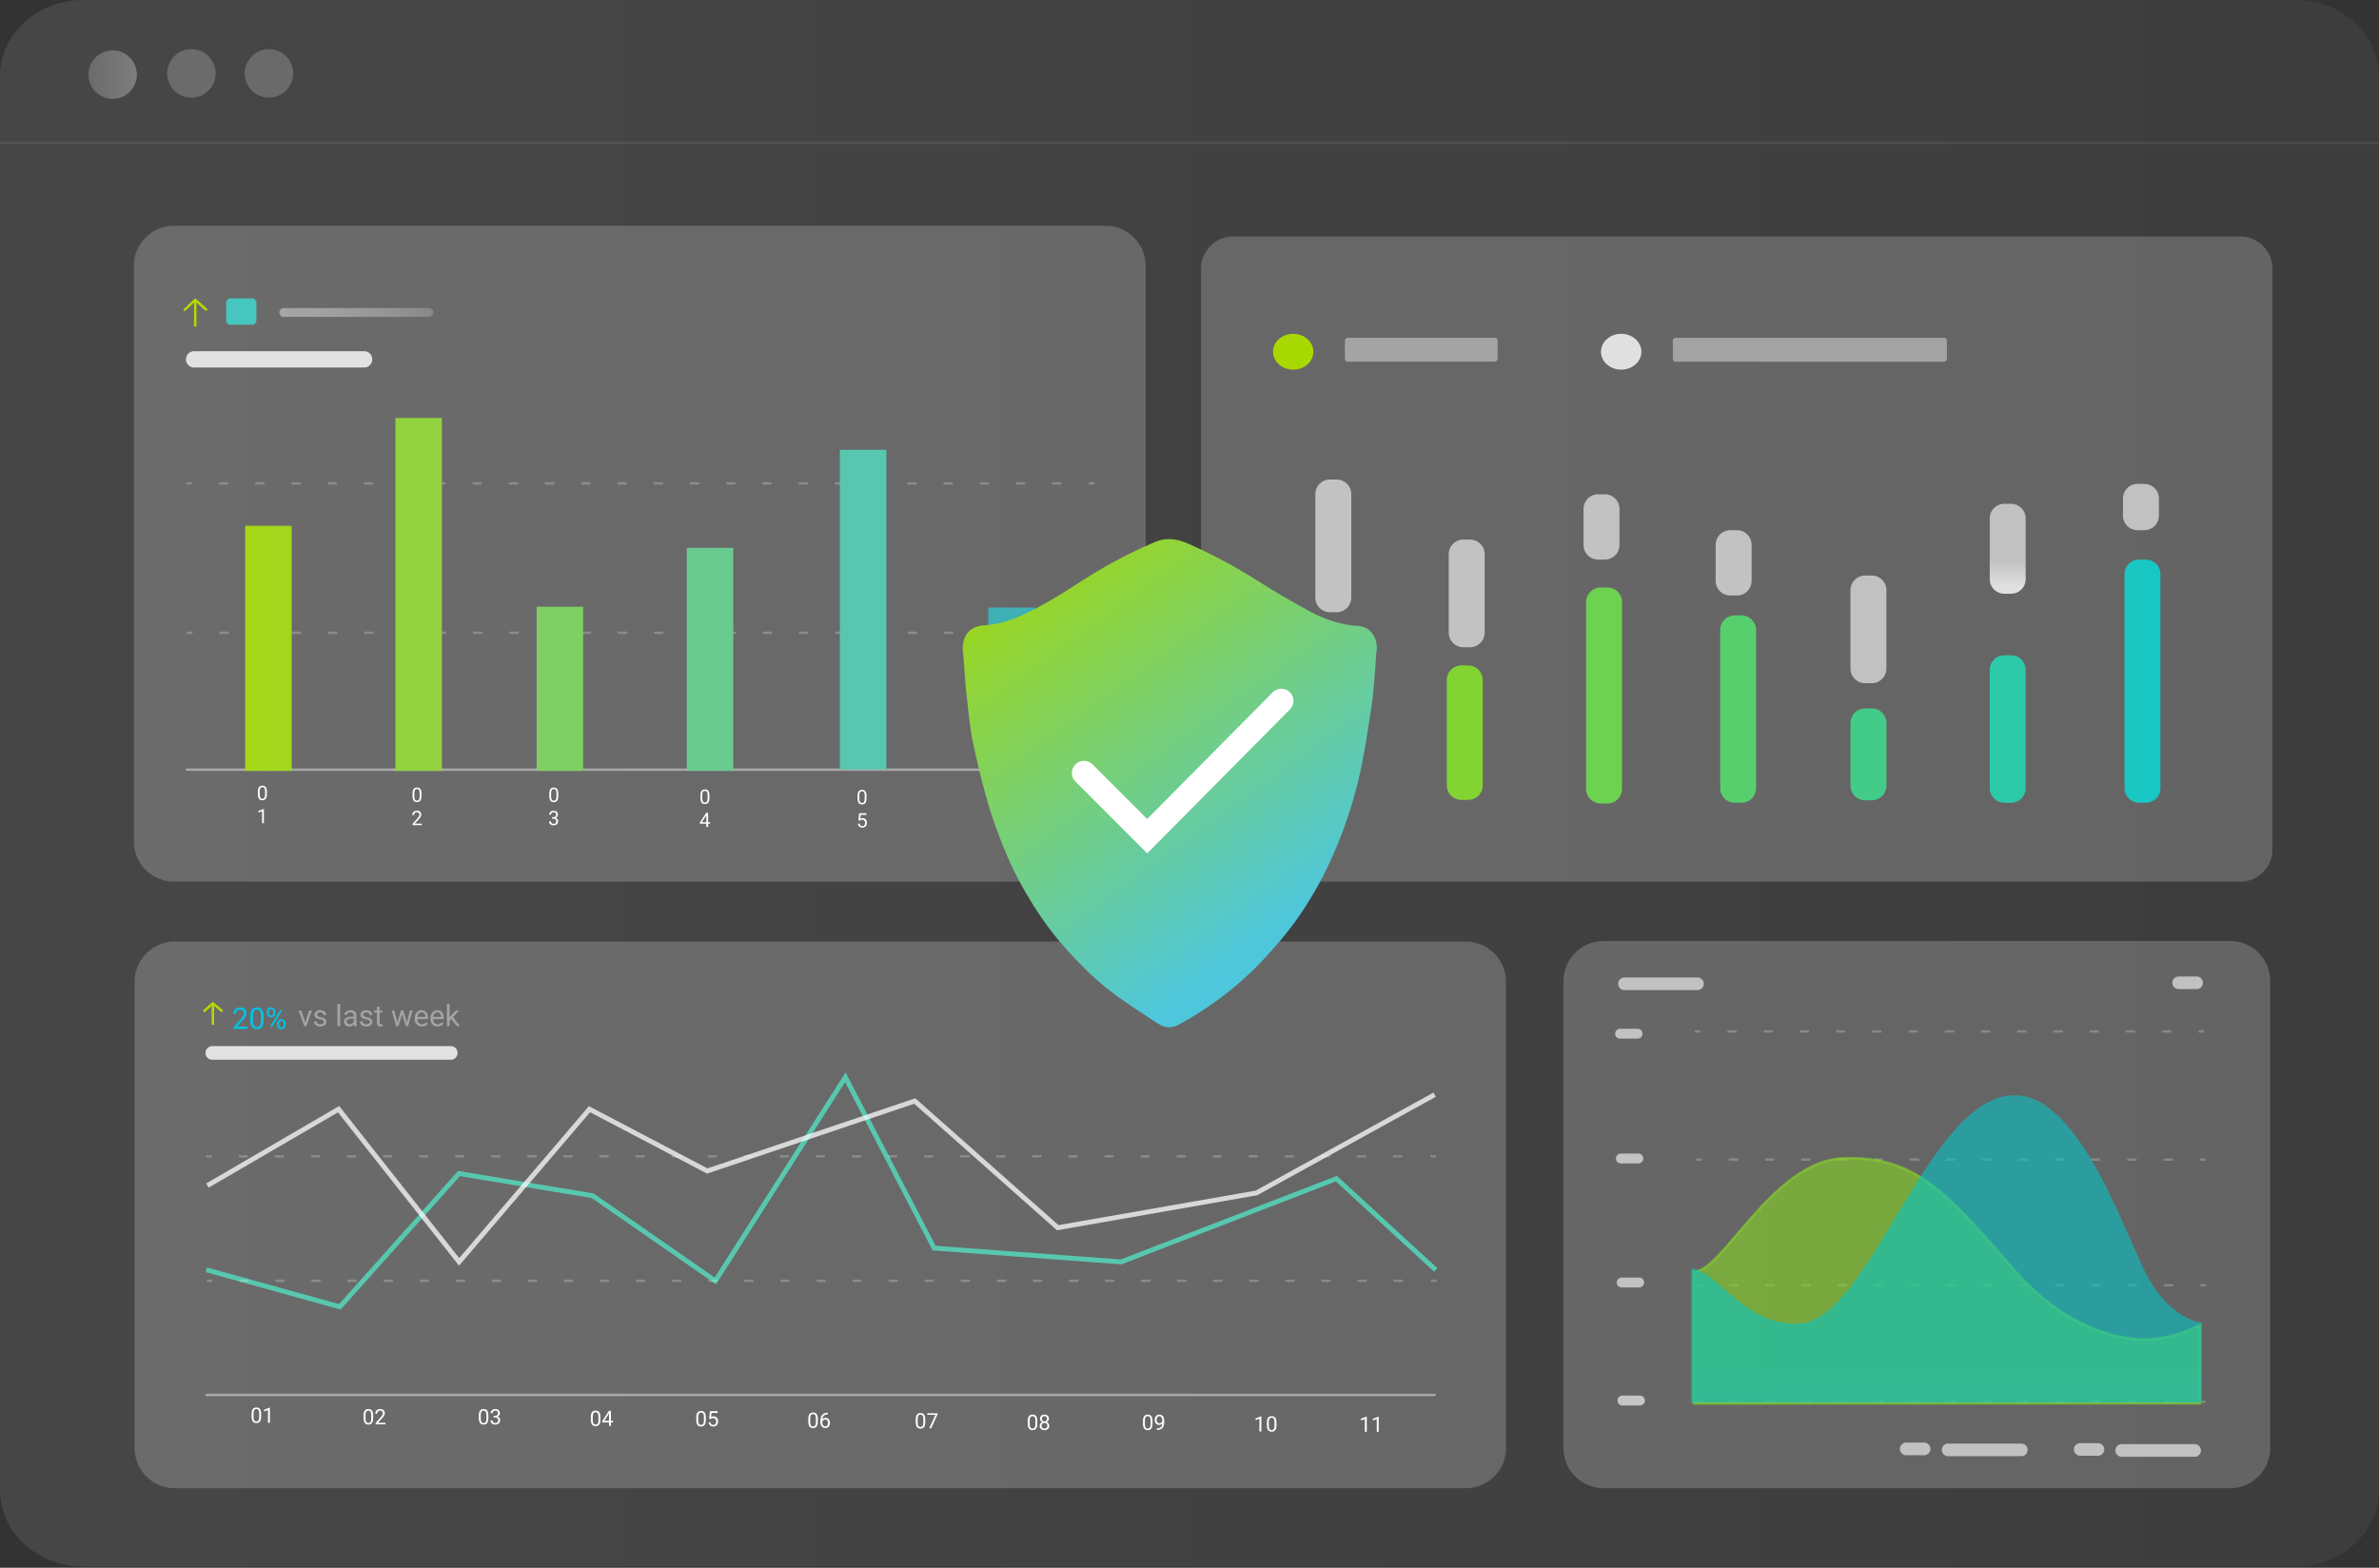
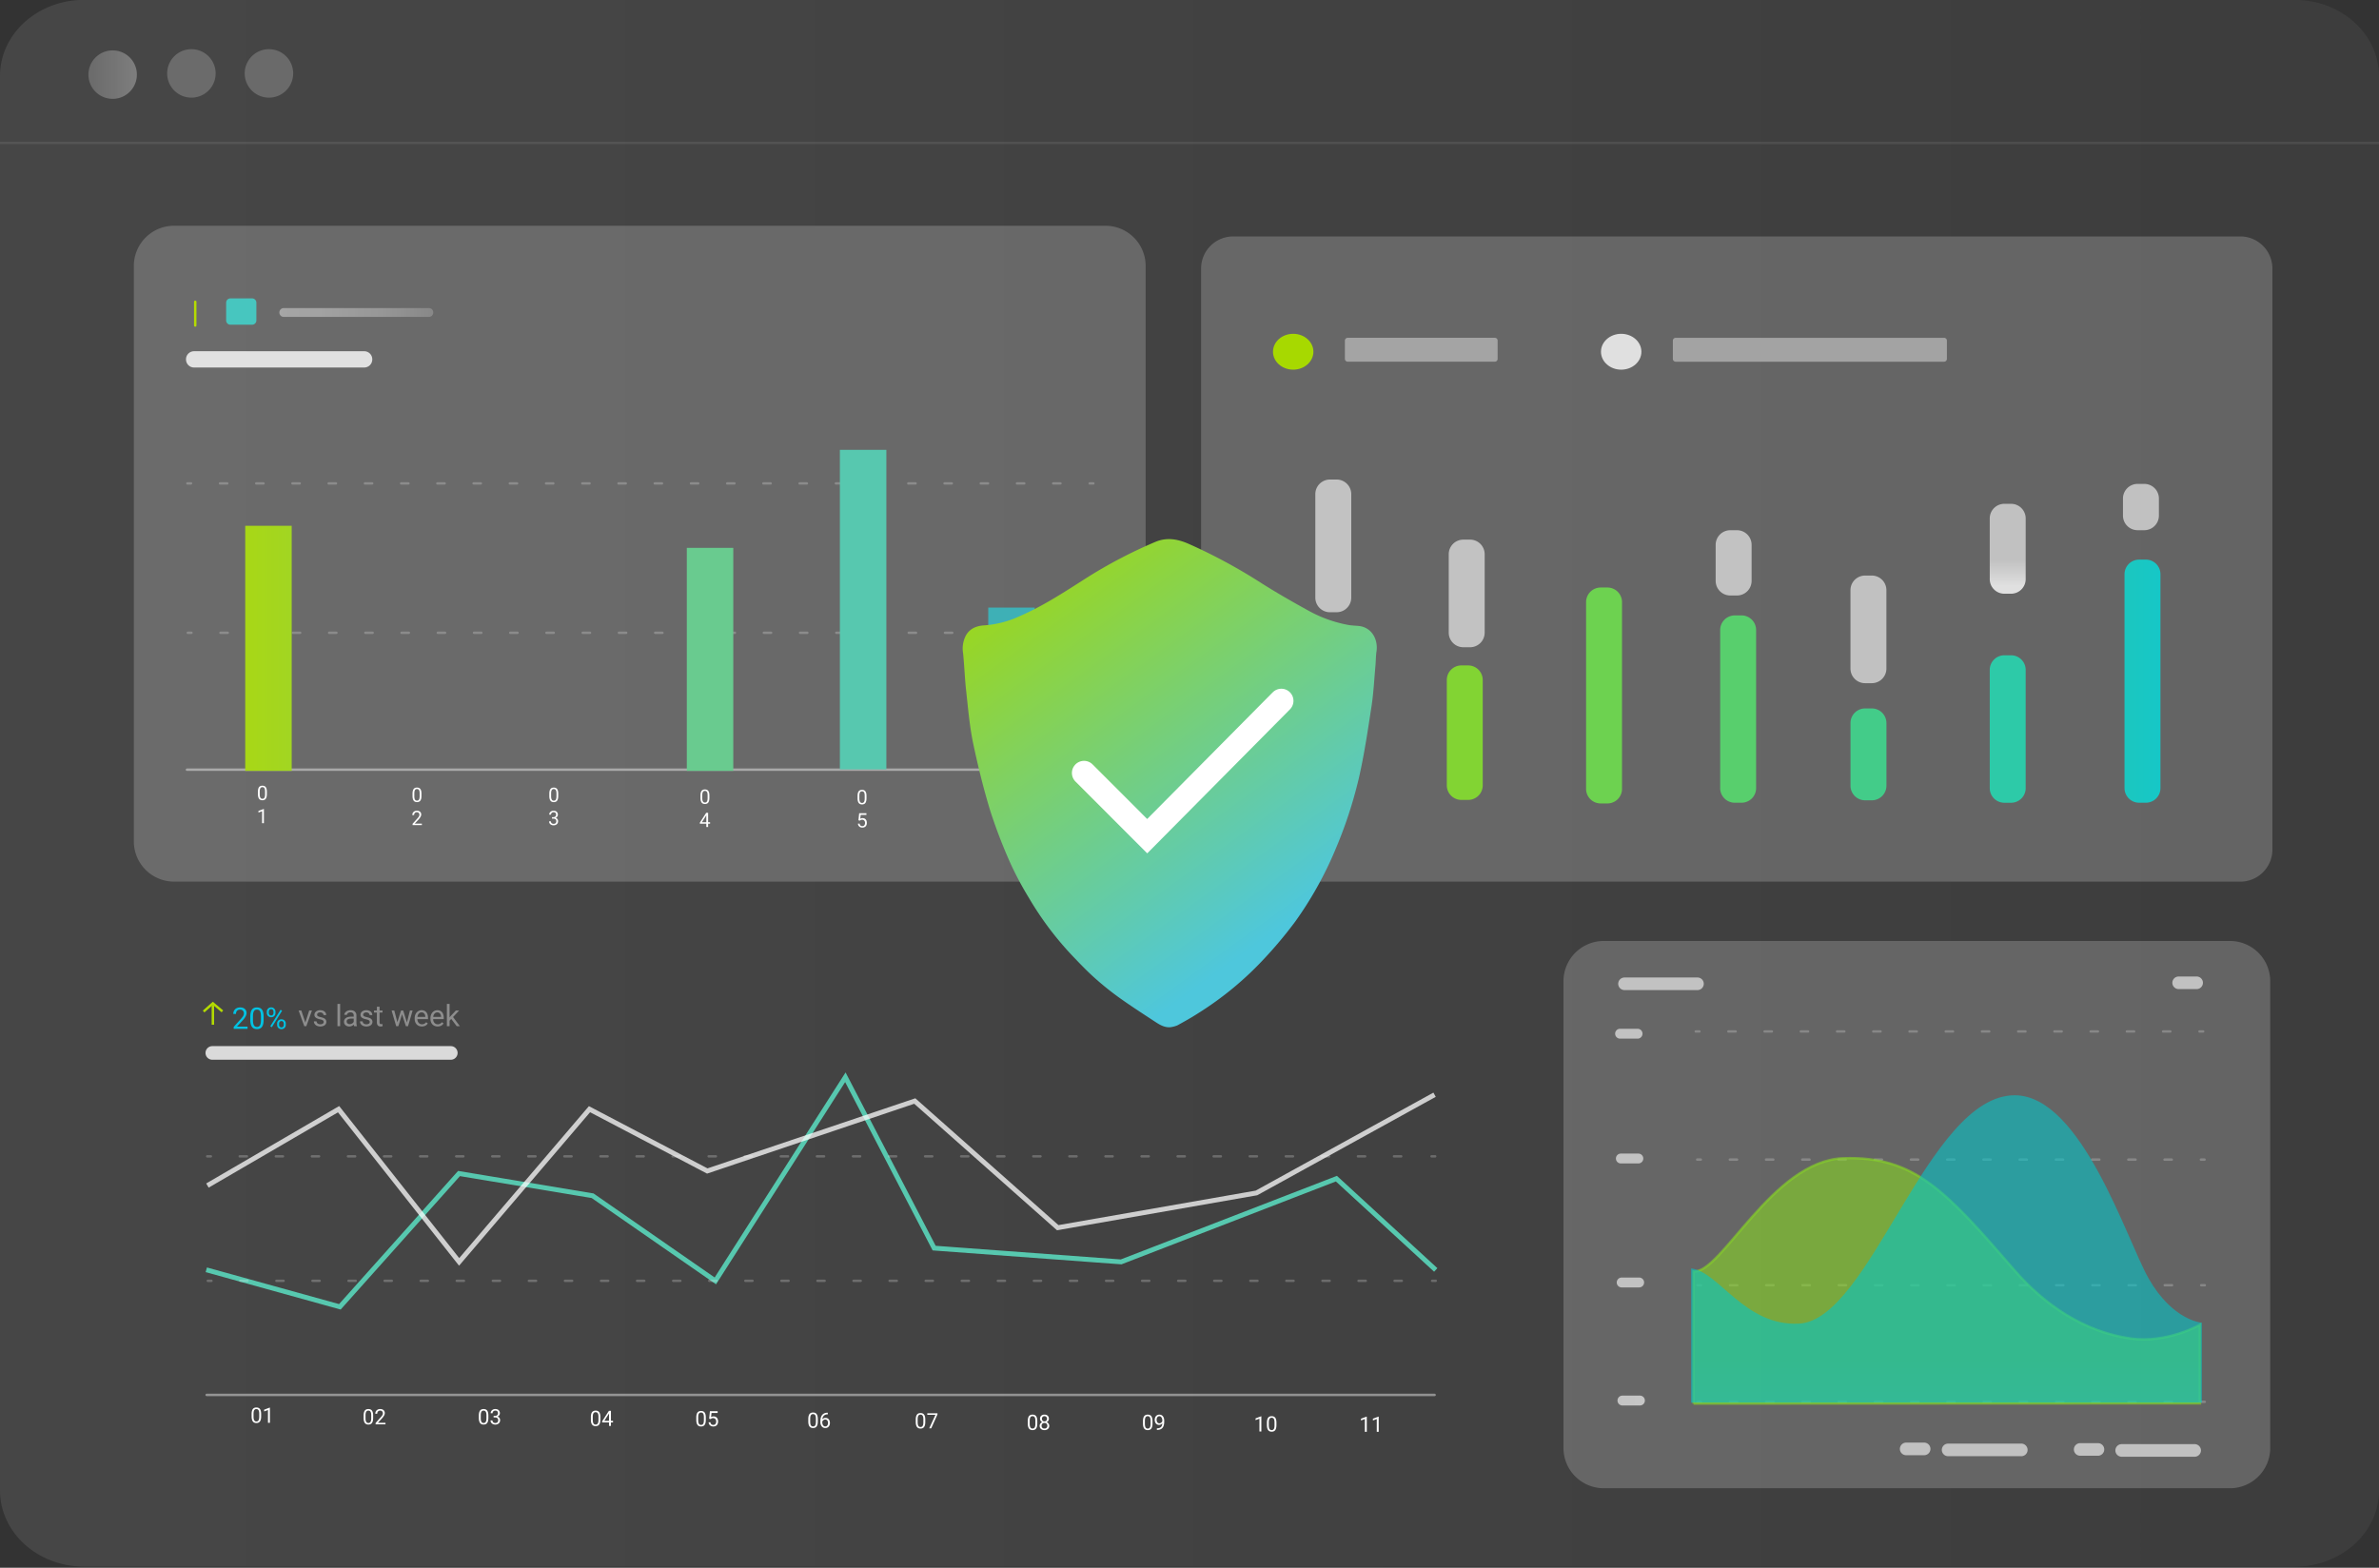
<svg xmlns="http://www.w3.org/2000/svg" width="308" height="203" fill="none">
  <rect width="100%" height="100%" fill="#333333" stroke="none" />
-   <path opacity=".48" d="M297.139 0H10.299C4.561.264 0 4.57 0 9.844V192.99c0 5.446 4.863 9.86 10.864 9.86h286.275c5.998 0 10.861-4.414 10.861-9.86V9.857C307.991 4.414 303.137 0 297.139 0z" fill="url(#paint0_linear)" />
+   <path opacity=".48" d="M297.139 0H10.299C4.561.264 0 4.57 0 9.844V192.99c0 5.446 4.863 9.86 10.864 9.86h286.275c5.998 0 10.861-4.414 10.861-9.86V9.857C307.991 4.414 303.137 0 297.139 0" fill="url(#paint0_linear)" />
  <path d="M0 18.506h308" stroke="url(#paint1_linear)" stroke-opacity=".4" stroke-width=".314" />
  <path d="M14.584 12.8a3.137 3.137 0 100-6.275 3.137 3.137 0 000 6.274z" fill="url(#paint2_linear)" />
  <path d="M24.78 12.643a3.137 3.137 0 100-6.275 3.137 3.137 0 000 6.275z" fill="url(#paint3_linear)" />
  <path d="M34.819 12.643a3.137 3.137 0 100-6.275 3.137 3.137 0 000 6.275z" fill="url(#paint4_linear)" />
  <path d="M143.11 29.229H22.54a5.214 5.214 0 00-5.213 5.213v74.501a5.214 5.214 0 005.214 5.214H143.11a5.215 5.215 0 005.214-5.214v-74.5a5.214 5.214 0 00-5.214-5.214z" fill="url(#paint5_linear)" />
  <path opacity=".53" d="M24.206 99.663H141.5" stroke="url(#paint6_linear)" stroke-width=".314" stroke-miterlimit="10" stroke-linecap="round" />
  <path d="M34.55 102.813c0 .273-.046.476-.14.609-.092.133-.238.199-.436.199-.196 0-.341-.065-.435-.194-.094-.13-.143-.324-.147-.582v-.312c0-.269.047-.47.14-.601.094-.131.24-.196.439-.196.198 0 .343.063.436.19.093.126.141.321.144.585v.302zm-.232-.319c0-.197-.028-.341-.084-.431-.055-.09-.143-.136-.263-.136-.12 0-.206.045-.26.135-.055.09-.084.228-.085.415v.373c0 .198.028.345.085.44a.287.287 0 00.263.141.28.28 0 00.255-.134c.057-.089.086-.229.089-.421v-.382zm-.152 4.102h-.234v-1.554l-.47.173v-.212l.668-.251h.036v1.844zM54.565 103.055c0 .273-.046.476-.14.608-.093.133-.238.2-.437.2-.196 0-.34-.065-.435-.194-.094-.131-.142-.325-.146-.583v-.311c0-.27.047-.47.14-.601.093-.131.24-.197.439-.197.197 0 .343.064.436.19.093.126.14.321.143.585v.303zm-.233-.319c0-.198-.028-.341-.083-.431-.055-.091-.143-.136-.263-.136-.12 0-.207.045-.261.135-.055.089-.083.228-.085.414v.373c0 .199.029.345.086.44a.288.288 0 00.262.141c.115 0 .2-.044.256-.133.056-.089.086-.23.088-.421v-.382zm.285 4.101h-1.202v-.167l.635-.706c.094-.107.159-.193.194-.26a.432.432 0 00.054-.208.328.328 0 00-.087-.235.301.301 0 00-.232-.092.362.362 0 00-.27.099.378.378 0 00-.096.275h-.234c0-.169.055-.305.163-.41a.608.608 0 01.437-.156.58.58 0 01.405.135c.1.089.149.208.149.357 0 .18-.116.395-.346.645l-.491.533h.921v.19zM72.274 103.058c0 .273-.046.476-.14.609-.093.132-.239.199-.437.199-.196 0-.34-.065-.435-.194-.094-.131-.142-.325-.146-.583v-.311c0-.27.047-.47.14-.601.093-.131.24-.197.439-.197.197 0 .342.064.436.191.093.126.14.321.143.584v.303zm-.233-.319c0-.197-.028-.341-.083-.431-.055-.091-.143-.136-.263-.136-.12 0-.207.045-.261.135-.055.09-.083.228-.085.414v.373c0 .199.029.345.086.44a.288.288 0 00.262.141c.115 0 .2-.044.256-.133.056-.089.086-.23.088-.421v-.382zm-.578 3.071h.175a.388.388 0 00.26-.087.292.292 0 00.094-.228c0-.216-.107-.323-.321-.323-.101 0-.182.029-.242.087a.3.3 0 00-.09.228h-.233c0-.145.053-.266.159-.362a.584.584 0 01.406-.145c.173 0 .308.046.407.138a.496.496 0 01.147.382.398.398 0 01-.078.231.464.464 0 01-.21.168c.1.032.178.085.233.159a.439.439 0 01.083.271.5.5 0 01-.161.392.607.607 0 01-.42.145.624.624 0 01-.421-.14.464.464 0 01-.161-.369h.234c0 .096.032.174.095.232a.364.364 0 00.253.086c.112 0 .199-.029.258-.088.06-.059.09-.143.09-.253 0-.107-.033-.189-.099-.246a.43.43 0 00-.283-.088h-.175v-.19zM91.844 103.299c0 .273-.047.476-.14.609-.093.133-.24.199-.438.199-.195 0-.34-.064-.434-.194-.094-.13-.143-.324-.146-.582v-.311c0-.27.046-.471.14-.602.093-.131.239-.196.438-.196.197 0 .343.063.436.19.093.126.141.321.144.585v.302zm-.233-.319c0-.197-.028-.341-.084-.431-.055-.09-.143-.136-.263-.136-.12 0-.206.045-.26.135-.056.09-.084.228-.085.415v.373c0 .198.028.345.085.44a.288.288 0 00.262.141.28.28 0 00.256-.134c.057-.089.086-.229.089-.421v-.382zm.066 3.486h.255v.19h-.255v.426h-.234v-.426h-.836v-.137l.822-1.272h.248v1.219zm-.805 0h.57v-.9l-.027.05-.543.85zM112.182 103.353c0 .273-.047.476-.14.609-.093.132-.239.199-.437.199-.196 0-.341-.065-.435-.194-.094-.131-.143-.325-.146-.583v-.311c0-.27.046-.47.14-.601.093-.131.239-.197.438-.197.198 0 .343.064.436.191.094.126.142.321.144.584v.303zm-.233-.319c0-.197-.028-.341-.083-.431-.056-.091-.144-.136-.264-.136-.119 0-.206.045-.261.135-.054.09-.082.228-.084.414v.373c0 .199.029.345.086.44a.287.287 0 00.262.141c.115 0 .2-.044.256-.133.056-.089.085-.23.088-.421v-.382zm-.81 3.181l.093-.915h.94v.216h-.742l-.056.5a.591.591 0 01.306-.079c.168 0 .3.055.399.166.098.11.147.259.147.448s-.051.338-.154.447c-.101.109-.244.163-.427.163a.58.58 0 01-.397-.135.539.539 0 01-.175-.373h.221a.37.37 0 00.112.238c.06.053.14.079.239.079a.314.314 0 00.255-.111.46.46 0 00.093-.306.424.424 0 00-.101-.295.34.34 0 00-.266-.112.381.381 0 00-.239.067l-.062.05-.186-.048zM130.688 103.594c0 .273-.047.476-.14.609-.093.133-.239.199-.437.199-.196 0-.341-.065-.435-.194-.094-.13-.143-.324-.146-.582v-.312c0-.269.046-.47.14-.601.093-.131.239-.196.438-.196.198 0 .343.063.436.19.094.126.141.321.144.585v.302zm-.233-.319c0-.197-.028-.341-.083-.431-.056-.09-.144-.136-.264-.136-.119 0-.206.045-.261.135-.054.09-.082.228-.084.415v.373c0 .198.028.345.086.44a.287.287 0 00.262.141c.115 0 .2-.045.256-.134.056-.089.085-.229.088-.421v-.382zm-.003 2.266v.198h-.043a.611.611 0 00-.433.161c-.108.104-.17.251-.187.44a.5.5 0 01.396-.167c.16 0 .287.057.382.169a.65.65 0 01.144.436.65.65 0 01-.155.454.533.533 0 01-.414.17.525.525 0 01-.427-.201.809.809 0 01-.164-.522v-.09c0-.338.072-.595.216-.774.144-.179.359-.27.644-.274h.041zm-.306.826a.374.374 0 00-.221.072.375.375 0 00-.139.18v.086c0 .151.034.273.102.366a.306.306 0 00.254.138.292.292 0 00.247-.116.473.473 0 00.091-.303.478.478 0 00-.092-.305.288.288 0 00-.242-.118z" fill="#fff" />
  <g opacity=".53" stroke-width=".314" stroke-miterlimit="10" stroke-linecap="round">
    <path opacity=".53" d="M24.316 81.935h.47" stroke="url(#paint7_linear)" />
    <path opacity=".53" d="M28.542 81.935h110.722" stroke="url(#paint8_linear)" stroke-dasharray="0.94 3.75" />
    <path opacity=".53" d="M141.139 81.935h.471" stroke="url(#paint9_linear)" />
  </g>
  <g opacity=".53" stroke-width=".314" stroke-miterlimit="10" stroke-linecap="round">
    <path opacity=".53" d="M24.26 62.595h.47" stroke="url(#paint10_linear)" />
    <path opacity=".53" d="M28.485 62.595h110.722" stroke="url(#paint11_linear)" stroke-dasharray="0.94 3.75" />
    <path opacity=".53" d="M141.083 62.595h.47" stroke="url(#paint12_linear)" />
  </g>
  <path d="M47.154 45.476H25.122c-.577 0-1.044.467-1.044 1.044v.025c0 .577.467 1.045 1.044 1.045h22.032c.577 0 1.045-.468 1.045-1.045v-.025c0-.577-.468-1.044-1.045-1.044z" fill="url(#paint13_linear)" />
  <path d="M25.276 39.076v3.075" stroke="url(#paint14_linear)" stroke-width=".314" stroke-linecap="round" stroke-linejoin="round" />
-   <path d="M23.918 40.102l1.358-1.277 1.402 1.252" stroke="url(#paint15_linear)" stroke-width=".314" stroke-linecap="round" stroke-linejoin="round" />
  <path d="M37.765 68.082h-6.017v31.735h6.017V68.082z" fill="url(#paint16_linear)" />
-   <path d="M57.209 54.122h-6.017V99.82h6.017V54.122z" fill="#93D33F" />
-   <path d="M75.495 78.557h-6.017v21.26h6.017v-21.26z" fill="#80CF64" />
  <path d="M94.936 70.94h-6.017v28.877h6.017V70.94z" fill="#69CB8F" />
  <path d="M114.753 58.247h-6.017v41.379h6.017V58.247z" fill="#57C8AF" />
  <path d="M133.961 78.673h-6.017v20.953h6.017V78.673z" fill="#3EB0B6" />
  <path d="M32.636 38.637h-2.802a.555.555 0 00-.555.555v2.3c0 .306.248.555.555.555h2.802a.555.555 0 00.555-.555v-2.3a.555.555 0 00-.556-.555z" fill="#47C6BF" />
  <path d="M55.524 39.892H36.736a.568.568 0 00-.568.567v.01c0 .314.254.568.568.568h18.788a.568.568 0 00.568-.568v-.01a.568.568 0 00-.568-.567z" fill="url(#paint17_linear)" />
  <path d="M290.043 30.615H159.658a4.157 4.157 0 00-4.157 4.157v75.231a4.157 4.157 0 004.157 4.157h130.385a4.157 4.157 0 004.157-4.157V34.772a4.157 4.157 0 00-4.157-4.157z" fill="url(#paint18_linear)" />
  <path d="M277.814 72.461h-.869a1.892 1.892 0 00-1.891 1.892v27.698c0 1.044.847 1.891 1.891 1.891h.869a1.892 1.892 0 001.892-1.891V74.353a1.892 1.892 0 00-1.892-1.892z" fill="url(#paint19_linear)" />
  <path d="M241.468 103.629h.869a1.892 1.892 0 001.892-1.892v-8.113a1.892 1.892 0 00-1.892-1.891h-.869a1.892 1.892 0 00-1.892 1.891v8.113c0 1.045.847 1.892 1.892 1.892z" fill="#43CC89" />
  <path d="M259.497 103.946h.869a1.892 1.892 0 001.891-1.892V86.742a1.892 1.892 0 00-1.891-1.892h-.869a1.892 1.892 0 00-1.892 1.892v15.312c0 1.045.847 1.892 1.892 1.892z" fill="#2DCAA8" />
  <path d="M189.203 103.578h.869a1.891 1.891 0 001.892-1.891V88.053a1.892 1.892 0 00-1.892-1.892h-.869a1.89 1.89 0 00-1.891 1.892v13.634a1.89 1.89 0 001.891 1.891z" fill="#82D433" />
  <path d="M207.236 104.036h.869a1.891 1.891 0 001.892-1.891V77.967a1.892 1.892 0 00-1.892-1.892h-.869a1.892 1.892 0 00-1.892 1.892v24.178c0 1.045.847 1.891 1.892 1.891z" fill="#6DD250" />
  <path d="M224.596 103.943h.869a1.892 1.892 0 001.892-1.892V81.578a1.892 1.892 0 00-1.892-1.892h-.869a1.892 1.892 0 00-1.891 1.892v20.473c0 1.045.847 1.892 1.891 1.892z" fill="#58CF6D" />
  <path d="M260.366 65.237h-.869a1.892 1.892 0 00-1.892 1.891v7.859c0 1.044.847 1.892 1.892 1.892h.869a1.892 1.892 0 001.891-1.892v-7.859a1.892 1.892 0 00-1.891-1.891z" fill="url(#paint20_linear)" />
  <path d="M242.333 74.526h-.869a1.892 1.892 0 00-1.891 1.891V86.57c0 1.045.847 1.892 1.891 1.892h.869a1.892 1.892 0 001.892-1.892V76.417a1.892 1.892 0 00-1.892-1.891z" fill="url(#paint21_linear)" />
  <path d="M224.013 77.108h.869a1.892 1.892 0 001.891-1.892v-4.668a1.892 1.892 0 00-1.891-1.892h-.869a1.892 1.892 0 00-1.892 1.892v4.668c0 1.045.847 1.892 1.892 1.892z" fill="url(#paint22_linear)" />
  <path d="M276.745 68.653h.869a1.892 1.892 0 001.891-1.892V64.55a1.892 1.892 0 00-1.891-1.892h-.869a1.892 1.892 0 00-1.892 1.892v2.211c0 1.045.847 1.892 1.892 1.892z" fill="url(#paint23_linear)" />
  <path d="M189.454 83.808h.869a1.892 1.892 0 001.892-1.891V71.765a1.892 1.892 0 00-1.892-1.892h-.869a1.892 1.892 0 00-1.892 1.892v10.152c0 1.044.847 1.891 1.892 1.891z" fill="url(#paint24_linear)" />
-   <path d="M207.775 64.004h-.869a1.892 1.892 0 00-1.891 1.891v4.668c0 1.045.847 1.892 1.891 1.892h.869a1.892 1.892 0 001.892-1.892v-4.668a1.892 1.892 0 00-1.892-1.891z" fill="url(#paint25_linear)" />
  <path d="M167.425 47.866c1.445 0 2.617-1.039 2.617-2.321 0-1.282-1.172-2.322-2.617-2.322s-2.616 1.04-2.616 2.322 1.171 2.321 2.616 2.321z" fill="url(#paint26_linear)" />
  <path d="M209.89 47.866c1.445 0 2.616-1.039 2.616-2.321 0-1.282-1.171-2.322-2.616-2.322s-2.617 1.04-2.617 2.322 1.172 2.321 2.617 2.321z" fill="url(#paint27_linear)" />
  <path d="M193.894 46.464v-2.356a.37.37 0 00-.371-.37h-19.036a.37.37 0 00-.37.37v2.356c0 .204.166.37.37.37h19.036a.37.37 0 00.371-.37z" fill="url(#paint28_linear)" />
  <path d="M252.059 46.467v-2.356a.37.37 0 00-.371-.37h-34.74a.37.37 0 00-.37.37v2.356c0 .205.165.37.37.37h34.74a.37.37 0 00.371-.37z" fill="url(#paint29_linear)" />
  <path d="M171.927 103.654h.869a1.892 1.892 0 001.892-1.892V84.066a1.892 1.892 0 00-1.892-1.892h-.869a1.892 1.892 0 00-1.891 1.892v17.696c0 1.045.847 1.892 1.891 1.892z" fill="url(#paint30_linear)" />
  <path d="M172.181 79.275h.869a1.892 1.892 0 001.892-1.892V63.986a1.892 1.892 0 00-1.892-1.892h-.869a1.89 1.89 0 00-1.891 1.892v13.398a1.89 1.89 0 001.891 1.892z" fill="url(#paint31_linear)" />
-   <path d="M189.764 121.918H22.64a5.214 5.214 0 00-5.214 5.214v60.358a5.214 5.214 0 005.214 5.214h167.124a5.214 5.214 0 005.214-5.214v-60.358a5.214 5.214 0 00-5.214-5.214z" fill="url(#paint32_linear)" />
  <path opacity=".53" d="M26.753 180.623h158.981" stroke="url(#paint33_linear)" stroke-width=".314" stroke-miterlimit="10" stroke-linecap="round" />
  <path d="M33.81 183.399c0 .291-.05.507-.15.648-.099.142-.254.213-.465.213-.209 0-.363-.069-.463-.207-.1-.139-.152-.345-.156-.62v-.331c0-.288.05-.501.15-.641.098-.139.254-.209.466-.209.21 0 .365.068.464.203.1.134.15.341.153.622v.322zm-.249-.339c0-.21-.03-.363-.089-.459-.059-.097-.152-.145-.28-.145-.127 0-.22.048-.278.144-.058.095-.088.243-.09.441v.397c0 .211.03.368.092.469.061.1.154.15.279.15a.3.3 0 00.272-.142c.06-.095.091-.245.094-.449v-.406zm1.382 1.173h-.25v-1.655l-.5.184v-.225l.711-.267h.04v1.963zM48.31 183.6c0 .291-.05.507-.15.648-.099.142-.254.212-.465.212-.209 0-.363-.069-.463-.206-.1-.139-.152-.346-.156-.62v-.332c0-.287.05-.5.15-.64.098-.139.254-.209.466-.209.21 0 .365.067.464.202.1.135.15.342.153.623v.322zm-.249-.339c0-.211-.03-.364-.089-.459-.059-.097-.152-.145-.28-.145-.127 0-.22.048-.278.143-.058.096-.088.243-.09.442v.397c0 .211.03.367.092.468.061.1.154.151.279.151a.299.299 0 00.272-.143c.06-.094.091-.244.094-.448v-.406zm1.846 1.172h-1.28v-.178l.677-.752c.1-.113.169-.205.206-.276a.462.462 0 00.058-.221.35.35 0 00-.093-.251.321.321 0 00-.247-.098.383.383 0 00-.288.106.4.4 0 00-.102.292h-.248c0-.179.057-.325.173-.436a.646.646 0 01.465-.166.62.62 0 01.431.143.487.487 0 01.159.38c0 .192-.123.421-.368.687l-.524.568h.981v.202zM63.226 183.6c0 .291-.05.507-.149.648-.099.142-.254.212-.465.212-.209 0-.363-.069-.463-.206-.1-.139-.152-.346-.156-.62v-.332c0-.287.05-.5.15-.64.098-.139.254-.209.466-.209.21 0 .365.067.464.202.1.135.15.342.153.623v.322zm-.248-.339c0-.211-.03-.364-.089-.459-.059-.097-.152-.145-.28-.145-.127 0-.22.048-.278.143-.058.096-.088.243-.09.442v.397c0 .211.03.367.092.468.061.1.154.151.279.151a.299.299 0 00.272-.143c.06-.094.091-.244.094-.448v-.406zm.927.075h.187a.41.41 0 00.276-.093.31.31 0 00.1-.243c0-.229-.113-.343-.341-.343a.36.36 0 00-.258.092.321.321 0 00-.095.243h-.248c0-.155.056-.283.169-.385a.618.618 0 01.432-.154c.184 0 .328.049.433.146a.53.53 0 01.157.407.428.428 0 01-.083.247.495.495 0 01-.224.178c.107.034.19.09.248.169.06.079.089.175.089.289a.533.533 0 01-.172.417.642.642 0 01-.447.154.66.66 0 01-.448-.149.494.494 0 01-.172-.393h.25a.32.32 0 00.1.247.382.382 0 00.27.093c.12 0 .212-.032.275-.094.064-.063.095-.153.095-.27 0-.114-.035-.201-.104-.262a.456.456 0 00-.302-.094h-.187v-.202zM77.73 183.804c0 .291-.05.507-.15.648-.099.141-.254.212-.465.212-.208 0-.363-.069-.463-.206-.1-.139-.152-.346-.155-.62v-.332c0-.287.05-.5.148-.64.1-.139.255-.209.468-.209.21 0 .365.067.464.202.099.135.15.342.153.623v.322zm-.249-.339c0-.211-.029-.364-.088-.459-.06-.097-.153-.145-.28-.145-.127 0-.22.048-.278.143-.058.096-.088.243-.09.442v.397c0 .211.03.367.091.468.062.1.155.151.28.151a.299.299 0 00.272-.143c.06-.095.09-.244.093-.448v-.406zm1.615.516h.27v.203h-.27v.453h-.25v-.453h-.89v-.146l.875-1.354h.265v1.297zm-.858 0h.608v-.958l-.03.054-.578.904zM91.379 183.848c0 .291-.05.507-.15.648-.099.141-.254.212-.465.212-.208 0-.363-.069-.463-.207-.1-.138-.152-.345-.156-.619v-.332c0-.287.05-.5.15-.64.099-.139.254-.209.466-.209.21 0 .365.067.465.202.099.135.15.342.153.623v.322zm-.249-.339c0-.211-.03-.364-.088-.459-.06-.097-.153-.145-.28-.145-.128 0-.22.048-.278.143-.058.096-.088.243-.09.442v.397c0 .211.03.367.091.468.062.1.155.15.28.15.122 0 .212-.047.272-.142.06-.095.09-.244.093-.448v-.406zm.68.193l.1-.974h1.001v.229h-.79l-.06.533a.625.625 0 01.327-.085c.178 0 .319.059.424.177.104.118.157.276.157.477 0 .201-.055.36-.164.476-.108.115-.26.173-.455.173a.621.621 0 01-.423-.143.576.576 0 01-.186-.398h.235a.398.398 0 00.12.254c.064.056.149.084.254.084a.332.332 0 00.271-.118.49.49 0 00.1-.326.45.45 0 00-.108-.314.361.361 0 00-.283-.119.412.412 0 00-.255.071l-.066.054-.198-.051zM105.879 184.049c0 .29-.05.506-.149.648-.099.141-.254.212-.465.212-.209 0-.363-.069-.463-.207-.101-.138-.152-.345-.156-.62v-.331c0-.287.05-.501.149-.64.099-.14.255-.21.467-.21.21 0 .365.068.464.203.099.134.15.342.153.623v.322zm-.248-.34c0-.21-.03-.363-.089-.459-.059-.096-.152-.145-.28-.145-.127 0-.22.048-.278.144-.058.096-.088.243-.09.441v.398c0 .211.031.367.091.468.062.1.155.15.28.15.122 0 .213-.047.272-.142.06-.095.091-.244.094-.448v-.407zm1.54-.782v.211h-.045a.65.65 0 00-.462.171.713.713 0 00-.198.469.528.528 0 01.421-.177c.17 0 .305.059.406.179.102.12.153.275.153.465a.69.69 0 01-.165.483.566.566 0 01-.44.181.56.56 0 01-.455-.215.857.857 0 01-.174-.555v-.096c0-.359.076-.634.229-.824.154-.19.383-.288.686-.292h.044zm-.326.88a.398.398 0 00-.235.077.404.404 0 00-.149.192v.091c0 .161.037.29.109.389a.327.327 0 00.271.147c.112 0 .2-.041.263-.123a.505.505 0 00.097-.323.508.508 0 00-.098-.325.31.31 0 00-.258-.125z" fill="#fff" />
  <path d="M26.706 164.42l17.295 4.794 15.425-17.261 17.295 2.877 15.893 11.027 15.711-24.614 1.12-1.754 11.497 22.123 24.203 1.785 27.874-10.779 12.862 11.821" stroke="#57C8AF" stroke-width=".627" stroke-miterlimit="10" />
  <path opacity=".74" d="M26.854 153.512l16.98-9.888 15.608 19.773 16.878-19.773 15.25 8.003 26.863-9.06 18.509 16.401 25.724-4.499 23.064-12.718" stroke="#fff" stroke-width=".627" stroke-miterlimit="10" />
  <g opacity=".53" stroke-width=".314" stroke-miterlimit="10" stroke-linecap="round">
    <path opacity=".53" d="M26.904 165.847h.47" stroke="url(#paint34_linear)" />
    <path opacity=".53" d="M31.114 165.847h152.427" stroke="url(#paint35_linear)" stroke-dasharray="0.93 3.74" />
    <path opacity=".53" d="M185.41 165.847h.471" stroke="url(#paint36_linear)" />
  </g>
  <g opacity=".53" stroke-width=".314" stroke-miterlimit="10" stroke-linecap="round">
    <path opacity=".53" d="M26.829 149.729h.47" stroke="url(#paint37_linear)" />
    <path opacity=".53" d="M31.039 149.729h152.426" stroke="url(#paint38_linear)" stroke-dasharray="0.93 3.74" />
    <path opacity=".53" d="M185.335 149.729h.471" stroke="url(#paint39_linear)" />
  </g>
  <path d="M58.391 135.458H27.46a.882.882 0 000 1.763h30.932a.882.882 0 000-1.763z" fill="url(#paint40_linear)" />
  <path d="M27.56 130.125v2.563" stroke="url(#paint41_linear)" stroke-width=".314" stroke-miterlimit="10" />
  <path d="M26.361 130.978l1.199-1.06 1.236 1.041" stroke="url(#paint42_linear)" stroke-width=".314" stroke-miterlimit="10" />
  <path d="M32.047 133.218h-1.791v-.25l.946-1.051c.14-.159.237-.288.29-.387.053-.1.08-.204.08-.31a.489.489 0 00-.13-.351.451.451 0 00-.345-.137c-.173 0-.307.049-.404.148-.095.098-.143.234-.143.409h-.347c0-.251.08-.455.242-.61.163-.155.38-.233.652-.233.254 0 .455.067.603.201a.68.68 0 01.222.532c0 .269-.172.589-.515.961l-.733.795h1.373v.283zm2.083-1.166c0 .407-.07.709-.208.907-.14.198-.356.297-.652.297-.292 0-.508-.097-.648-.289-.14-.194-.213-.484-.218-.868v-.464c0-.402.07-.701.209-.896.139-.195.357-.293.653-.293.295 0 .511.095.65.284.14.187.21.478.214.871v.451zm-.347-.475c0-.295-.041-.509-.124-.643-.083-.135-.214-.202-.393-.202-.177 0-.307.067-.388.2-.082.134-.124.34-.126.618v.556c0 .296.042.514.127.656.087.14.217.21.391.21.172 0 .299-.066.381-.199.084-.133.128-.342.132-.627v-.569zm.762-.568a.542.542 0 01.56-.565c.167 0 .301.054.404.162a.567.567 0 01.156.415v.133a.55.55 0 01-.158.406.539.539 0 01-.398.156.554.554 0 01-.404-.156.563.563 0 01-.16-.419v-.132zm.26.145c0 .098.027.179.082.242a.28.28 0 00.222.094c.089 0 .16-.03.214-.092a.361.361 0 00.083-.251v-.138a.363.363 0 00-.081-.242.272.272 0 00-.22-.096.272.272 0 00-.22.096.375.375 0 00-.08.25v.137zm1.072 1.394a.542.542 0 01.56-.564c.164 0 .298.053.404.158a.567.567 0 01.157.419v.133a.54.54 0 01-.558.564.554.554 0 01-.403-.156.563.563 0 01-.16-.419v-.135zm.26.146c0 .099.027.181.082.244a.28.28 0 00.221.094c.09 0 .163-.03.217-.092a.374.374 0 00.08-.253v-.139a.356.356 0 00-.082-.243.274.274 0 00-.218-.093.28.28 0 00-.218.093.362.362 0 00-.083.25v.139zm-.95.318l-.197-.124 1.336-2.138.197.124-1.335 2.138z" fill="#00C3E4" />
  <path opacity=".39" d="M39.53 132.405l.503-1.561h.355l-.729 2.032h-.265l-.736-2.032h.355l.517 1.561zm2.376-.068a.253.253 0 00-.108-.218c-.07-.052-.193-.097-.37-.135a1.725 1.725 0 01-.418-.135.606.606 0 01-.23-.188.452.452 0 01-.073-.259.53.53 0 01.21-.423.83.83 0 01.542-.172c.23 0 .416.059.56.178a.565.565 0 01.215.456h-.35a.313.313 0 00-.121-.246.45.45 0 00-.304-.103.476.476 0 00-.297.083.26.26 0 00-.107.216c0 .084.033.147.1.189.066.043.185.084.358.122.174.039.315.086.423.139a.601.601 0 01.238.196.469.469 0 01.079.276.525.525 0 01-.218.438c-.145.108-.333.163-.565.163-.163 0-.307-.029-.432-.086a.713.713 0 01-.295-.241.59.59 0 01-.105-.336h.347a.365.365 0 00.14.278.554.554 0 00.345.101.558.558 0 00.315-.079.246.246 0 00.12-.214zm2.131.539h-.347v-2.885h.347v2.885zm1.813 0a.726.726 0 01-.049-.214.775.775 0 01-.579.252.722.722 0 01-.494-.169.554.554 0 01-.191-.432c0-.212.08-.376.24-.492.162-.118.389-.177.68-.177h.338v-.159a.389.389 0 00-.109-.29c-.072-.072-.18-.109-.32-.109a.51.51 0 00-.313.094c-.083.063-.125.139-.125.228h-.35c0-.102.036-.199.107-.293a.735.735 0 01.293-.226.994.994 0 01.408-.082c.234 0 .417.058.55.176a.631.631 0 01.207.483v.935c0 .187.024.335.071.445v.03h-.364zm-.577-.264a.615.615 0 00.31-.085.51.51 0 00.212-.22v-.417h-.272c-.426 0-.639.125-.639.374 0 .109.037.194.11.255a.416.416 0 00.28.093zm2.598-.275a.253.253 0 00-.107-.218c-.07-.052-.194-.097-.37-.135a1.727 1.727 0 01-.42-.135.607.607 0 01-.228-.188.452.452 0 01-.074-.259.53.53 0 01.21-.423.83.83 0 01.542-.172c.23 0 .417.059.56.178a.565.565 0 01.215.456h-.349a.313.313 0 00-.122-.246.45.45 0 00-.304-.103.475.475 0 00-.297.083.26.26 0 00-.107.216c0 .084.033.147.1.189.066.043.185.084.358.122.174.039.315.086.423.139a.6.6 0 01.238.196.469.469 0 01.08.276.525.525 0 01-.219.438c-.145.108-.333.163-.565.163-.163 0-.307-.029-.432-.086a.714.714 0 01-.295-.241.59.59 0 01-.105-.336h.347a.365.365 0 00.14.278.554.554 0 00.345.101.557.557 0 00.316-.079.246.246 0 00.12-.214zm1.271-1.985v.492h.38v.269h-.38v1.26c0 .081.017.143.051.184.034.04.091.06.173.06.04 0 .095-.007.165-.022v.281a1.01 1.01 0 01-.267.038c-.155 0-.272-.047-.35-.141-.08-.094-.12-.227-.12-.4v-1.26h-.37v-.269h.37v-.492h.348zm3.54 2.045l.391-1.553h.348l-.592 2.032h-.282l-.493-1.54-.481 1.54h-.282l-.59-2.032h.346l.4 1.521.473-1.521h.28l.483 1.553zm1.937.517c-.275 0-.5-.09-.672-.271-.173-.181-.26-.423-.26-.726v-.064c0-.202.039-.382.115-.539a.903.903 0 01.323-.372.813.813 0 01.45-.135c.265 0 .47.087.617.261.147.174.22.423.22.747v.145h-1.377c.005.2.063.362.175.486a.555.555 0 00.428.184.606.606 0 00.312-.075.778.778 0 00.223-.199l.212.165c-.17.262-.425.393-.766.393zm-.043-1.822a.461.461 0 00-.353.154.738.738 0 00-.177.428h1.018v-.026c-.01-.177-.057-.313-.142-.409a.434.434 0 00-.346-.147zm2.083 1.822c-.276 0-.5-.09-.673-.271-.172-.181-.259-.423-.259-.726v-.064c0-.202.038-.382.115-.539a.903.903 0 01.323-.372.814.814 0 01.45-.135c.265 0 .47.087.617.261.146.174.22.423.22.747v.145h-1.377c.005.2.063.362.174.486a.555.555 0 00.429.184.606.606 0 00.311-.075.775.775 0 00.224-.199l.212.165c-.17.262-.426.393-.766.393zm-.043-1.822a.461.461 0 00-.353.154.738.738 0 00-.177.428h1.018v-.026c-.01-.177-.058-.313-.143-.409a.434.434 0 00-.345-.147zm1.806.843l-.217.228v.713h-.348v-2.885h.348v1.745l.186-.223.633-.669h.422l-.79.849.882 1.183h-.407l-.709-.941z" fill="#fff" />
  <path d="M119.792 184.118c0 .29-.049.506-.149.648-.099.141-.254.212-.465.212-.209 0-.363-.069-.463-.207-.1-.139-.152-.345-.156-.62v-.331c0-.287.05-.501.149-.64.099-.14.255-.21.467-.21.21 0 .365.068.464.203.1.134.151.342.153.623v.322zm-.248-.34c0-.21-.03-.363-.089-.459-.059-.096-.152-.145-.28-.145-.127 0-.22.048-.278.144-.058.096-.088.243-.09.441v.398c0 .211.031.367.092.468.061.1.154.15.279.15.122 0 .213-.047.272-.142.06-.095.091-.244.094-.448v-.407zm1.828-.641l-.81 1.814h-.26l.807-1.75h-1.058v-.204h1.321v.14zM134.295 184.319c0 .29-.05.506-.149.648-.099.141-.254.212-.465.212-.209 0-.363-.069-.463-.207-.101-.139-.152-.345-.156-.62v-.331c0-.287.05-.501.149-.64.099-.14.255-.21.467-.21.21 0 .365.068.464.203.099.134.15.342.153.623v.322zm-.248-.34c0-.21-.03-.363-.089-.459-.059-.096-.152-.145-.28-.145-.127 0-.22.048-.278.144-.058.096-.088.243-.09.441v.398c0 .211.031.367.092.468.061.1.154.15.279.15.122 0 .213-.047.272-.142.06-.095.091-.244.094-.448v-.407zm1.751-.271a.448.448 0 01-.078.26.52.52 0 01-.208.179.559.559 0 01.242.192.48.48 0 01.09.286.51.51 0 01-.172.403.653.653 0 01-.45.151.655.655 0 01-.452-.151.513.513 0 01-.169-.403c0-.106.029-.201.086-.286a.544.544 0 01.24-.194.501.501 0 01-.205-.178.46.46 0 01-.075-.259c0-.165.052-.295.158-.392a.598.598 0 01.417-.145c.172 0 .311.049.416.145.107.097.16.227.16.392zm-.203.911a.362.362 0 00-.104-.267.367.367 0 00-.271-.103.365.365 0 00-.27.102.365.365 0 00-.101.268.35.35 0 00.098.262.383.383 0 00.275.095.38.38 0 00.274-.095.35.35 0 00.099-.262zm-.373-1.244a.321.321 0 00-.237.092.328.328 0 00-.09.245c0 .099.029.18.088.242.06.06.14.091.239.091.1 0 .179-.031.238-.091a.334.334 0 00.09-.242.319.319 0 00-.328-.337zM149.209 184.322c0 .29-.05.506-.149.648-.1.141-.255.212-.466.212-.208 0-.363-.069-.463-.207-.1-.139-.152-.345-.155-.62v-.331c0-.287.049-.501.149-.64.099-.14.254-.21.466-.21.211 0 .365.068.465.203.099.134.15.342.153.623v.322zm-.249-.34c0-.21-.029-.363-.088-.459-.059-.096-.153-.145-.281-.145-.127 0-.219.048-.277.144-.058.096-.088.243-.09.441v.398c0 .211.03.367.091.468.062.1.155.15.279.15.123 0 .214-.047.273-.142.059-.095.091-.244.093-.448v-.407zm1.518.314a.597.597 0 01-.186.149.5.5 0 01-.237.056.52.52 0 01-.295-.083.544.544 0 01-.193-.233.798.798 0 01-.068-.334.82.82 0 01.073-.353.547.547 0 01.212-.24.601.601 0 01.32-.084c.193 0 .345.073.456.218.112.144.168.341.168.59v.073c0 .38-.075.658-.226.833-.15.174-.377.264-.68.268h-.048v-.209h.052c.205-.004.362-.057.472-.16.11-.104.17-.267.18-.491zm-.382 0a.38.38 0 00.229-.076.442.442 0 00.154-.19v-.099a.68.68 0 00-.106-.397c-.07-.102-.16-.153-.268-.153a.318.318 0 00-.263.126.515.515 0 00-.099.33c0 .134.032.244.095.33.064.086.15.129.258.129zM163.303 185.356h-.25v-1.655l-.5.184v-.225l.711-.267h.039v1.963zm1.952-.834c0 .291-.049.507-.149.649-.099.141-.254.212-.465.212-.209 0-.363-.069-.463-.207-.1-.139-.152-.345-.156-.62v-.331c0-.288.05-.501.149-.64.099-.14.255-.21.467-.21.21 0 .365.068.464.203.1.134.151.342.153.622v.322zm-.248-.339c0-.21-.03-.363-.089-.459-.059-.097-.152-.145-.28-.145-.127 0-.22.048-.278.144-.058.095-.088.243-.09.441v.397c0 .211.031.368.092.469.061.1.154.15.279.15.122 0 .213-.047.272-.142.06-.095.091-.245.094-.448v-.407zM176.952 185.4h-.249v-1.655l-.501.184v-.226l.711-.267h.039v1.964zm1.543 0h-.249v-1.655l-.501.184v-.226l.711-.267h.039v1.964z" fill="#fff" />
  <path d="M288.704 121.843h-81.073a5.214 5.214 0 00-5.214 5.214v60.433a5.214 5.214 0 005.214 5.214h81.073a5.214 5.214 0 005.214-5.214v-60.433a5.214 5.214 0 00-5.214-5.214z" fill="url(#paint43_linear)" />
  <g opacity=".53" stroke-width=".314" stroke-miterlimit="10" stroke-linecap="round">
    <path opacity=".53" d="M219.759 166.418h.47" stroke="url(#paint44_linear)" />
    <path opacity=".53" d="M223.984 166.418H283.1" stroke="url(#paint45_linear)" stroke-dasharray="0.94 3.75" />
    <path opacity=".53" d="M284.977 166.418h.47" stroke="url(#paint46_linear)" />
  </g>
  <g opacity=".53" stroke-width=".314" stroke-miterlimit="10" stroke-linecap="round">
    <path opacity=".53" d="M219.728 150.152h.47" stroke="url(#paint47_linear)" />
    <path opacity=".53" d="M223.953 150.152h59.116" stroke="url(#paint48_linear)" stroke-dasharray="0.94 3.75" />
    <path opacity=".53" d="M284.945 150.152h.471" stroke="url(#paint49_linear)" />
  </g>
  <g opacity=".53" stroke-width=".314" stroke-miterlimit="10" stroke-linecap="round">
    <path opacity=".53" d="M219.545 133.56h.471" stroke="url(#paint50_linear)" />
    <path opacity=".53" d="M223.768 133.56h59.119" stroke="url(#paint51_linear)" stroke-dasharray="0.94 3.75" />
    <path opacity=".53" d="M284.763 133.56h.471" stroke="url(#paint52_linear)" />
  </g>
  <path d="M212.315 180.711h-2.265a.64.64 0 100 1.28h2.265a.64.64 0 000-1.28z" fill="url(#paint53_linear)" />
  <path d="M212.217 165.424h-2.265a.64.64 0 100 1.28h2.265a.64.64 0 100-1.28z" fill="url(#paint54_linear)" />
  <path d="M212.111 149.371h-2.265a.64.64 0 100 1.28h2.265a.64.64 0 100-1.28z" fill="url(#paint55_linear)" />
  <path d="M212.01 133.209h-2.265a.64.64 0 100 1.28h2.265a.64.64 0 000-1.28z" fill="url(#paint56_linear)" />
  <g opacity=".53" stroke-width=".314" stroke-miterlimit="10" stroke-linecap="round">
    <path opacity=".53" d="M219.753 181.517h.47" stroke="url(#paint57_linear)" />
    <path opacity=".53" d="M223.975 181.517h59.116" stroke="url(#paint58_linear)" stroke-dasharray="0.94 3.75" />
    <path opacity=".53" d="M284.97 181.517h.471" stroke="url(#paint59_linear)" />
  </g>
  <path opacity=".6" d="M219.254 181.746V164.63c3.561.38 10.218-14.346 19.403-14.653 9.186-.308 13.223 4.181 22.132 14.481 3.925 4.536 9.023 7.993 15.059 8.859 4.705.671 8.969-1.769 8.969-1.769v10.17l-65.563.028z" fill="#88D625" stroke="#88D625" stroke-width=".314" stroke-miterlimit="10" />
  <path d="M271.613 186.866h-2.3a.815.815 0 000 1.631h2.3a.815.815 0 000-1.631z" fill="url(#paint60_linear)" />
  <path d="M284.161 186.995h-9.446a.816.816 0 100 1.631h9.446a.816.816 0 000-1.631z" fill="url(#paint61_linear)" />
  <path d="M249.113 186.797h-2.299a.816.816 0 100 1.631h2.299a.815.815 0 100-1.631z" fill="url(#paint62_linear)" />
  <path d="M261.661 186.926h-9.445a.815.815 0 100 1.631h9.445a.816.816 0 100-1.631z" fill="url(#paint63_linear)" />
  <path d="M284.39 126.442h-2.299a.816.816 0 100 1.631h2.299a.815.815 0 100-1.631z" fill="url(#paint64_linear)" />
  <path d="M219.765 126.57h-9.445a.816.816 0 000 1.632h9.445a.816.816 0 100-1.632z" fill="url(#paint65_linear)" />
  <path opacity=".57" d="M218.943 181.621v-17.377c3.589.386 6.902 7.492 13.954 7.15 9.261-.452 16.665-29.574 27.936-29.574 8.662 0 14.506 18.735 17.336 23.714 3.137 5.502 6.902 5.738 6.902 5.738v10.349h-66.128z" fill="url(#paint66_linear)" />
  <path d="M175.949 81.057c-.468-.047-.941-.056-1.399-.138a16.891 16.891 0 01-5.129-1.838c-2.115-1.167-4.217-2.363-6.25-3.661a70 70 0 00-9.213-4.97c-1.437-.643-2.874-.922-4.392-.276a61.573 61.573 0 00-9.098 4.784c-2.739 1.751-5.459 3.53-8.451 4.825a12.99 12.99 0 01-4.571 1.192c-.973.047-1.882.383-2.403 1.321-.362.7-.488 1.5-.358 2.278.166 1.61.217 3.231.395 4.837.251 2.268.44 4.555.898 6.783.627 2.97 1.349 5.926 2.236 8.821a66.212 66.212 0 002.664 6.902 42.303 42.303 0 002.302 4.298 41.247 41.247 0 005.676 7.563c.9.942 1.816 1.908 2.792 2.783 1 .901 2.047 1.748 3.137 2.538 1.499 1.079 3.055 2.083 4.599 3.096.627.411 1.255.851 2.083.822.322-.037.639-.116.941-.235.922-.502 1.841-1.016 2.723-1.587 3.136-1.963 6-4.329 8.52-7.037a54.932 54.932 0 004.05-4.844 47.25 47.25 0 005.158-9.239c1.284-3 2.307-6.106 3.059-9.282.702-3.062 1.163-6.184 1.64-9.292.267-1.735.355-3.498.512-5.249.059-.627.047-1.273.141-1.901.232-1.628-.678-3.118-2.262-3.294z" fill="url(#paint67_linear)" />
  <path d="M140.343 100.087l8.181 8.185 17.368-17.524" stroke="#fff" stroke-width="3.137" stroke-miterlimit="10" stroke-linecap="round" />
  <defs>
    <linearGradient id="paint0_linear" x1="-1.38" y1="101.423" x2="308" y2="101.423" gradientUnits="userSpaceOnUse">
      <stop offset=".03" stop-color="#fff" stop-opacity=".2" />
      <stop offset="1" stop-color="#fff" stop-opacity=".1" />
    </linearGradient>
    <linearGradient id="paint1_linear" x1="-nan" y1="-nan" x2="-nan" y2="-nan" gradientUnits="userSpaceOnUse">
      <stop stop-color="#fff" stop-opacity=".2" />
      <stop offset="1" stop-color="#DFDEDE" />
    </linearGradient>
    <linearGradient id="paint2_linear" x1="11.447" y1="9.662" x2="17.721" y2="9.662" gradientUnits="userSpaceOnUse">
      <stop offset=".03" stop-color="#fff" stop-opacity=".2" />
      <stop offset="1" stop-color="#fff" stop-opacity=".3" />
    </linearGradient>
    <linearGradient id="paint3_linear" x1="454.504" y1="196.478" x2="579.989" y2="196.478" gradientUnits="userSpaceOnUse">
      <stop offset=".03" stop-color="#fff" stop-opacity=".2" />
      <stop offset="1" stop-color="#fff" stop-opacity=".3" />
    </linearGradient>
    <linearGradient id="paint4_linear" x1="665.319" y1="196.478" x2="790.804" y2="196.478" gradientUnits="userSpaceOnUse">
      <stop offset=".03" stop-color="#fff" stop-opacity=".2" />
      <stop offset="1" stop-color="#fff" stop-opacity=".3" />
    </linearGradient>
    <linearGradient id="paint5_linear" x1="7784.14" y1="6063.38" x2="37056.8" y2="40796.2" gradientUnits="userSpaceOnUse">
      <stop offset=".03" stop-color="#fff" stop-opacity=".2" />
      <stop offset="1" stop-color="#fff" stop-opacity=".1" />
    </linearGradient>
    <linearGradient id="paint6_linear" x1="-nan" y1="-nan" x2="-nan" y2="-nan" gradientUnits="userSpaceOnUse">
      <stop offset=".03" stop-color="#fff" stop-opacity=".8" />
      <stop offset="1" stop-color="#fff" stop-opacity=".7" />
    </linearGradient>
    <linearGradient id="paint7_linear" x1="-nan" y1="-nan" x2="-nan" y2="-nan" gradientUnits="userSpaceOnUse">
      <stop offset=".03" stop-color="#fff" stop-opacity=".8" />
      <stop offset="1" stop-color="#fff" stop-opacity=".7" />
    </linearGradient>
    <linearGradient id="paint8_linear" x1="-nan" y1="-nan" x2="-nan" y2="-nan" gradientUnits="userSpaceOnUse">
      <stop offset=".03" stop-color="#fff" stop-opacity=".8" />
      <stop offset="1" stop-color="#fff" stop-opacity=".7" />
    </linearGradient>
    <linearGradient id="paint9_linear" x1="-nan" y1="-nan" x2="-nan" y2="-nan" gradientUnits="userSpaceOnUse">
      <stop offset=".03" stop-color="#fff" stop-opacity=".8" />
      <stop offset="1" stop-color="#fff" stop-opacity=".7" />
    </linearGradient>
    <linearGradient id="paint10_linear" x1="-nan" y1="-nan" x2="-nan" y2="-nan" gradientUnits="userSpaceOnUse">
      <stop offset=".03" stop-color="#fff" stop-opacity=".8" />
      <stop offset="1" stop-color="#fff" stop-opacity=".7" />
    </linearGradient>
    <linearGradient id="paint11_linear" x1="-nan" y1="-nan" x2="-nan" y2="-nan" gradientUnits="userSpaceOnUse">
      <stop offset=".03" stop-color="#fff" stop-opacity=".8" />
      <stop offset="1" stop-color="#fff" stop-opacity=".7" />
    </linearGradient>
    <linearGradient id="paint12_linear" x1="-nan" y1="-nan" x2="-nan" y2="-nan" gradientUnits="userSpaceOnUse">
      <stop offset=".03" stop-color="#fff" stop-opacity=".8" />
      <stop offset="1" stop-color="#fff" stop-opacity=".7" />
    </linearGradient>
    <linearGradient id="paint13_linear" x1="1875.39" y1="359.108" x2="3730.08" y2="359.108" gradientUnits="userSpaceOnUse">
      <stop stop-color="#fff" stop-opacity=".8" />
      <stop offset=".13" stop-color="#fff" stop-opacity=".77" />
      <stop offset=".31" stop-color="#fff" stop-opacity=".7" />
      <stop offset=".52" stop-color="#fff" stop-opacity=".58" />
      <stop offset=".67" stop-color="#fff" stop-opacity=".48" />
      <stop offset="1" stop-color="#fff" stop-opacity=".4" />
    </linearGradient>
    <linearGradient id="paint14_linear" x1="-nan" y1="-nan" x2="-nan" y2="-nan" gradientUnits="userSpaceOnUse">
      <stop stop-color="#B4DB00" />
      <stop offset="1" stop-color="#00C3E4" />
    </linearGradient>
    <linearGradient id="paint15_linear" x1="233.011" y1="199.448" x2="260.065" y2="199.448" gradientUnits="userSpaceOnUse">
      <stop stop-color="#B4DB00" />
      <stop offset="1" stop-color="#00C3E4" />
    </linearGradient>
    <linearGradient id="paint16_linear" x1="22.064" y1="83.95" x2="145.801" y2="83.95" gradientUnits="userSpaceOnUse">
      <stop stop-color="#B2D903" />
      <stop offset=".69" stop-color="#5AC8AC" />
      <stop offset=".86" stop-color="#3BC5CA" />
      <stop offset="1" stop-color="#10C1E2" />
    </linearGradient>
    <linearGradient id="paint17_linear" x1="36.168" y1="40.466" x2="56.092" y2="40.466" gradientUnits="userSpaceOnUse">
      <stop stop-color="#fff" stop-opacity=".4" />
      <stop offset=".28" stop-color="#fff" stop-opacity=".37" />
      <stop offset=".66" stop-color="#fff" stop-opacity=".3" />
      <stop offset=".67" stop-color="#fff" stop-opacity=".3" />
      <stop offset="1" stop-color="#fff" stop-opacity=".2" />
    </linearGradient>
    <linearGradient id="paint18_linear" x1="70024.9" y1="5620.6" x2="99536.8" y2="43307.1" gradientUnits="userSpaceOnUse">
      <stop offset=".03" stop-color="#fff" stop-opacity=".2" />
      <stop offset="1" stop-color="#fff" stop-opacity=".1" />
    </linearGradient>
    <linearGradient id="paint19_linear" x1="156.113" y1="88.203" x2="298.331" y2="88.203" gradientUnits="userSpaceOnUse">
      <stop stop-color="#A7D900" />
      <stop offset="1" stop-color="#00C4E5" />
    </linearGradient>
    <linearGradient id="paint20_linear" x1="259.933" y1="65.735" x2="259.933" y2="75.912" gradientUnits="userSpaceOnUse">
      <stop stop-color="#fff" stop-opacity=".6" />
      <stop offset=".67" stop-color="#fff" stop-opacity=".6" />
      <stop offset=".97" stop-color="#fff" stop-opacity=".78" />
      <stop offset="1" stop-color="#fff" stop-opacity=".8" />
    </linearGradient>
    <linearGradient id="paint21_linear" x1="3826.96" y1="3398.61" x2="3826.96" y2="3945.01" gradientUnits="userSpaceOnUse">
      <stop stop-color="#fff" stop-opacity=".6" />
      <stop offset=".67" stop-color="#fff" stop-opacity=".6" />
      <stop offset=".97" stop-color="#fff" stop-opacity=".78" />
      <stop offset="1" stop-color="#fff" stop-opacity=".8" />
    </linearGradient>
    <linearGradient id="paint22_linear" x1="4612.56" y1="2644.39" x2="4612.56" y2="2939.52" gradientUnits="userSpaceOnUse">
      <stop stop-color="#fff" stop-opacity=".6" />
      <stop offset=".67" stop-color="#fff" stop-opacity=".6" />
      <stop offset=".97" stop-color="#fff" stop-opacity=".78" />
      <stop offset="1" stop-color="#fff" stop-opacity=".8" />
    </linearGradient>
    <linearGradient id="paint23_linear" x1="5447.28" y1="1828.68" x2="5447.28" y2="1945.34" gradientUnits="userSpaceOnUse">
      <stop stop-color="#fff" stop-opacity=".6" />
      <stop offset=".67" stop-color="#fff" stop-opacity=".6" />
      <stop offset=".97" stop-color="#fff" stop-opacity=".78" />
      <stop offset="1" stop-color="#fff" stop-opacity=".8" />
    </linearGradient>
    <linearGradient id="paint24_linear" x1="4065.5" y1="4431.56" x2="4065.5" y2="5054.32" gradientUnits="userSpaceOnUse">
      <stop stop-color="#fff" stop-opacity=".6" />
      <stop offset=".67" stop-color="#fff" stop-opacity=".6" />
      <stop offset=".97" stop-color="#fff" stop-opacity=".78" />
      <stop offset="1" stop-color="#fff" stop-opacity=".8" />
    </linearGradient>
    <linearGradient id="paint25_linear" x1="3279.86" y1="1754.71" x2="3279.86" y2="1935.82" gradientUnits="userSpaceOnUse">
      <stop stop-color="#fff" stop-opacity=".6" />
      <stop offset=".67" stop-color="#fff" stop-opacity=".6" />
      <stop offset=".97" stop-color="#fff" stop-opacity=".78" />
      <stop offset="1" stop-color="#fff" stop-opacity=".8" />
    </linearGradient>
    <linearGradient id="paint26_linear" x1="2903.73" y1="661.014" x2="2986.3" y2="770.833" gradientUnits="userSpaceOnUse">
      <stop stop-color="#A7D900" />
      <stop offset="1" stop-color="#00C4E5" />
    </linearGradient>
    <linearGradient id="paint27_linear" x1="3654.44" y1="657.671" x2="3641.68" y2="639.652" gradientUnits="userSpaceOnUse">
      <stop stop-color="#fff" stop-opacity=".6" />
      <stop offset=".67" stop-color="#fff" stop-opacity=".6" />
      <stop offset=".97" stop-color="#fff" stop-opacity=".78" />
      <stop offset="1" stop-color="#fff" stop-opacity=".8" />
    </linearGradient>
    <linearGradient id="paint28_linear" x1="2607.7" y1="4750.5" x2="2802.89" y2="4750.5" gradientUnits="userSpaceOnUse">
      <stop stop-color="#fff" stop-opacity=".4" />
      <stop offset=".28" stop-color="#fff" stop-opacity=".37" />
      <stop offset=".66" stop-color="#fff" stop-opacity=".3" />
      <stop offset=".67" stop-color="#fff" stop-opacity=".3" />
      <stop offset="1" stop-color="#fff" stop-opacity=".2" />
    </linearGradient>
    <linearGradient id="paint29_linear" x1="3077.1" y1="8486.9" x2="3427.33" y2="8486.9" gradientUnits="userSpaceOnUse">
      <stop stop-color="#fff" stop-opacity=".4" />
      <stop offset=".28" stop-color="#fff" stop-opacity=".37" />
      <stop offset=".66" stop-color="#fff" stop-opacity=".3" />
      <stop offset=".67" stop-color="#fff" stop-opacity=".3" />
      <stop offset="1" stop-color="#fff" stop-opacity=".2" />
    </linearGradient>
    <linearGradient id="paint30_linear" x1="3290.84" y1="8464.28" x2="5399.95" y2="8464.28" gradientUnits="userSpaceOnUse">
      <stop stop-color="#A7D900" />
      <stop offset="1" stop-color="#00C4E5" />
    </linearGradient>
    <linearGradient id="paint31_linear" x1="3792.01" y1="4998.66" x2="3792.01" y2="5945.39" gradientUnits="userSpaceOnUse">
      <stop stop-color="#fff" stop-opacity=".6" />
      <stop offset=".67" stop-color="#fff" stop-opacity=".6" />
      <stop offset=".97" stop-color="#fff" stop-opacity=".78" />
      <stop offset="1" stop-color="#fff" stop-opacity=".8" />
    </linearGradient>
    <linearGradient id="paint32_linear" x1="16987.8" y1="22388.4" x2="40993.6" y2="68705.7" gradientUnits="userSpaceOnUse">
      <stop offset=".03" stop-color="#fff" stop-opacity=".2" />
      <stop offset="1" stop-color="#fff" stop-opacity=".1" />
    </linearGradient>
    <linearGradient id="paint33_linear" x1="-nan" y1="-nan" x2="-nan" y2="-nan" gradientUnits="userSpaceOnUse">
      <stop offset=".03" stop-color="#fff" stop-opacity=".8" />
      <stop offset="1" stop-color="#fff" stop-opacity=".7" />
    </linearGradient>
    <linearGradient id="paint34_linear" x1="-nan" y1="-nan" x2="-nan" y2="-nan" gradientUnits="userSpaceOnUse">
      <stop offset=".03" stop-color="#fff" stop-opacity=".8" />
      <stop offset="1" stop-color="#fff" stop-opacity=".7" />
    </linearGradient>
    <linearGradient id="paint35_linear" x1="-nan" y1="-nan" x2="-nan" y2="-nan" gradientUnits="userSpaceOnUse">
      <stop offset=".03" stop-color="#fff" stop-opacity=".8" />
      <stop offset="1" stop-color="#fff" stop-opacity=".7" />
    </linearGradient>
    <linearGradient id="paint36_linear" x1="-nan" y1="-nan" x2="-nan" y2="-nan" gradientUnits="userSpaceOnUse">
      <stop offset=".03" stop-color="#fff" stop-opacity=".8" />
      <stop offset="1" stop-color="#fff" stop-opacity=".7" />
    </linearGradient>
    <linearGradient id="paint37_linear" x1="-nan" y1="-nan" x2="-nan" y2="-nan" gradientUnits="userSpaceOnUse">
      <stop offset=".03" stop-color="#fff" stop-opacity=".8" />
      <stop offset="1" stop-color="#fff" stop-opacity=".7" />
    </linearGradient>
    <linearGradient id="paint38_linear" x1="-nan" y1="-nan" x2="-nan" y2="-nan" gradientUnits="userSpaceOnUse">
      <stop offset=".03" stop-color="#fff" stop-opacity=".8" />
      <stop offset="1" stop-color="#fff" stop-opacity=".7" />
    </linearGradient>
    <linearGradient id="paint39_linear" x1="-nan" y1="-nan" x2="-nan" y2="-nan" gradientUnits="userSpaceOnUse">
      <stop offset=".03" stop-color="#fff" stop-opacity=".8" />
      <stop offset="1" stop-color="#fff" stop-opacity=".7" />
    </linearGradient>
    <linearGradient id="paint40_linear" x1="2796.51" y1="901.686" x2="6204" y2="901.686" gradientUnits="userSpaceOnUse">
      <stop stop-color="#fff" stop-opacity=".8" />
      <stop offset=".13" stop-color="#fff" stop-opacity=".77" />
      <stop offset=".31" stop-color="#fff" stop-opacity=".7" />
      <stop offset=".52" stop-color="#fff" stop-opacity=".58" />
      <stop offset=".67" stop-color="#fff" stop-opacity=".48" />
      <stop offset="1" stop-color="#fff" stop-opacity=".4" />
    </linearGradient>
    <linearGradient id="paint41_linear" x1="-nan" y1="-nan" x2="-nan" y2="-nan" gradientUnits="userSpaceOnUse">
      <stop stop-color="#B4DB00" />
      <stop offset="1" stop-color="#00C3E4" />
    </linearGradient>
    <linearGradient id="paint42_linear" x1="230.122" y1="570.684" x2="250.619" y2="570.684" gradientUnits="userSpaceOnUse">
      <stop stop-color="#B4DB00" />
      <stop offset="1" stop-color="#00C3E4" />
    </linearGradient>
    <linearGradient id="paint43_linear" x1="58787.5" y1="27426.9" x2="77041.6" y2="45558.2" gradientUnits="userSpaceOnUse">
      <stop offset=".03" stop-color="#fff" stop-opacity=".2" />
      <stop offset="1" stop-color="#fff" stop-opacity=".1" />
    </linearGradient>
    <linearGradient id="paint44_linear" x1="-nan" y1="-nan" x2="-nan" y2="-nan" gradientUnits="userSpaceOnUse">
      <stop offset=".03" stop-color="#fff" stop-opacity=".8" />
      <stop offset="1" stop-color="#fff" stop-opacity=".7" />
    </linearGradient>
    <linearGradient id="paint45_linear" x1="-nan" y1="-nan" x2="-nan" y2="-nan" gradientUnits="userSpaceOnUse">
      <stop offset=".03" stop-color="#fff" stop-opacity=".8" />
      <stop offset="1" stop-color="#fff" stop-opacity=".7" />
    </linearGradient>
    <linearGradient id="paint46_linear" x1="-nan" y1="-nan" x2="-nan" y2="-nan" gradientUnits="userSpaceOnUse">
      <stop offset=".03" stop-color="#fff" stop-opacity=".8" />
      <stop offset="1" stop-color="#fff" stop-opacity=".7" />
    </linearGradient>
    <linearGradient id="paint47_linear" x1="-nan" y1="-nan" x2="-nan" y2="-nan" gradientUnits="userSpaceOnUse">
      <stop offset=".03" stop-color="#fff" stop-opacity=".8" />
      <stop offset="1" stop-color="#fff" stop-opacity=".7" />
    </linearGradient>
    <linearGradient id="paint48_linear" x1="-nan" y1="-nan" x2="-nan" y2="-nan" gradientUnits="userSpaceOnUse">
      <stop offset=".03" stop-color="#fff" stop-opacity=".8" />
      <stop offset="1" stop-color="#fff" stop-opacity=".7" />
    </linearGradient>
    <linearGradient id="paint49_linear" x1="-nan" y1="-nan" x2="-nan" y2="-nan" gradientUnits="userSpaceOnUse">
      <stop offset=".03" stop-color="#fff" stop-opacity=".8" />
      <stop offset="1" stop-color="#fff" stop-opacity=".7" />
    </linearGradient>
    <linearGradient id="paint50_linear" x1="-nan" y1="-nan" x2="-nan" y2="-nan" gradientUnits="userSpaceOnUse">
      <stop offset=".03" stop-color="#fff" stop-opacity=".8" />
      <stop offset="1" stop-color="#fff" stop-opacity=".7" />
    </linearGradient>
    <linearGradient id="paint51_linear" x1="-nan" y1="-nan" x2="-nan" y2="-nan" gradientUnits="userSpaceOnUse">
      <stop offset=".03" stop-color="#fff" stop-opacity=".8" />
      <stop offset="1" stop-color="#fff" stop-opacity=".7" />
    </linearGradient>
    <linearGradient id="paint52_linear" x1="-nan" y1="-nan" x2="-nan" y2="-nan" gradientUnits="userSpaceOnUse">
      <stop offset=".03" stop-color="#fff" stop-opacity=".8" />
      <stop offset="1" stop-color="#fff" stop-opacity=".7" />
    </linearGradient>
    <linearGradient id="paint53_linear" x1="206.069" y1="181.351" x2="256.112" y2="181.351" gradientUnits="userSpaceOnUse">
      <stop stop-color="#fff" stop-opacity=".6" />
      <stop offset=".13" stop-color="#fff" stop-opacity=".63" />
      <stop offset=".32" stop-color="#fff" stop-opacity=".7" />
      <stop offset=".54" stop-color="#fff" stop-opacity=".82" />
      <stop offset=".67" stop-color="#fff" stop-opacity=".9" />
      <stop offset=".97" stop-color="#fff" stop-opacity=".72" />
      <stop offset="1" stop-color="#fff" stop-opacity=".7" />
    </linearGradient>
    <linearGradient id="paint54_linear" x1="2536.75" y1="842.954" x2="3102.27" y2="842.954" gradientUnits="userSpaceOnUse">
      <stop stop-color="#fff" stop-opacity=".6" />
      <stop offset=".13" stop-color="#fff" stop-opacity=".63" />
      <stop offset=".32" stop-color="#fff" stop-opacity=".7" />
      <stop offset=".54" stop-color="#fff" stop-opacity=".82" />
      <stop offset=".67" stop-color="#fff" stop-opacity=".9" />
      <stop offset=".97" stop-color="#fff" stop-opacity=".72" />
      <stop offset="1" stop-color="#fff" stop-opacity=".7" />
    </linearGradient>
    <linearGradient id="paint55_linear" x1="2535.44" y1="761.402" x2="3100.93" y2="761.402" gradientUnits="userSpaceOnUse">
      <stop stop-color="#fff" stop-opacity=".6" />
      <stop offset=".13" stop-color="#fff" stop-opacity=".63" />
      <stop offset=".32" stop-color="#fff" stop-opacity=".7" />
      <stop offset=".54" stop-color="#fff" stop-opacity=".82" />
      <stop offset=".67" stop-color="#fff" stop-opacity=".9" />
      <stop offset=".97" stop-color="#fff" stop-opacity=".72" />
      <stop offset="1" stop-color="#fff" stop-opacity=".7" />
    </linearGradient>
    <linearGradient id="paint56_linear" x1="2534.2" y1="679.314" x2="3099.73" y2="679.314" gradientUnits="userSpaceOnUse">
      <stop stop-color="#fff" stop-opacity=".6" />
      <stop offset=".13" stop-color="#fff" stop-opacity=".63" />
      <stop offset=".32" stop-color="#fff" stop-opacity=".7" />
      <stop offset=".54" stop-color="#fff" stop-opacity=".82" />
      <stop offset=".67" stop-color="#fff" stop-opacity=".9" />
      <stop offset=".97" stop-color="#fff" stop-opacity=".72" />
      <stop offset="1" stop-color="#fff" stop-opacity=".7" />
    </linearGradient>
    <linearGradient id="paint57_linear" x1="-nan" y1="-nan" x2="-nan" y2="-nan" gradientUnits="userSpaceOnUse">
      <stop offset=".03" stop-color="#fff" stop-opacity=".8" />
      <stop offset="1" stop-color="#fff" stop-opacity=".7" />
    </linearGradient>
    <linearGradient id="paint58_linear" x1="-nan" y1="-nan" x2="-nan" y2="-nan" gradientUnits="userSpaceOnUse">
      <stop offset=".03" stop-color="#fff" stop-opacity=".8" />
      <stop offset="1" stop-color="#fff" stop-opacity=".7" />
    </linearGradient>
    <linearGradient id="paint59_linear" x1="-nan" y1="-nan" x2="-nan" y2="-nan" gradientUnits="userSpaceOnUse">
      <stop offset=".03" stop-color="#fff" stop-opacity=".8" />
      <stop offset="1" stop-color="#fff" stop-opacity=".7" />
    </linearGradient>
    <linearGradient id="paint60_linear" x1="3632.78" y1="1162.81" x2="3682.03" y2="1162.81" gradientUnits="userSpaceOnUse">
      <stop stop-color="#fff" stop-opacity=".6" />
      <stop offset=".13" stop-color="#fff" stop-opacity=".63" />
      <stop offset=".32" stop-color="#fff" stop-opacity=".7" />
      <stop offset=".54" stop-color="#fff" stop-opacity=".82" />
      <stop offset=".67" stop-color="#fff" stop-opacity=".9" />
      <stop offset=".97" stop-color="#fff" stop-opacity=".72" />
      <stop offset="1" stop-color="#fff" stop-opacity=".7" />
    </linearGradient>
    <linearGradient id="paint61_linear" x1="9576.64" y1="1163.61" x2="15095.8" y2="1163.61" gradientUnits="userSpaceOnUse">
      <stop stop-color="#fff" stop-opacity=".6" />
      <stop offset=".13" stop-color="#fff" stop-opacity=".63" />
      <stop offset=".32" stop-color="#fff" stop-opacity=".7" />
      <stop offset=".54" stop-color="#fff" stop-opacity=".82" />
      <stop offset=".67" stop-color="#fff" stop-opacity=".9" />
      <stop offset=".97" stop-color="#fff" stop-opacity=".72" />
      <stop offset="1" stop-color="#fff" stop-opacity=".7" />
    </linearGradient>
    <linearGradient id="paint62_linear" x1="3328.34" y1="1162.39" x2="3377.6" y2="1162.39" gradientUnits="userSpaceOnUse">
      <stop stop-color="#fff" stop-opacity=".6" />
      <stop offset=".13" stop-color="#fff" stop-opacity=".63" />
      <stop offset=".32" stop-color="#fff" stop-opacity=".7" />
      <stop offset=".54" stop-color="#fff" stop-opacity=".82" />
      <stop offset=".67" stop-color="#fff" stop-opacity=".9" />
      <stop offset=".97" stop-color="#fff" stop-opacity=".72" />
      <stop offset="1" stop-color="#fff" stop-opacity=".7" />
    </linearGradient>
    <linearGradient id="paint63_linear" x1="8759.57" y1="1163.18" x2="14278.9" y2="1163.18" gradientUnits="userSpaceOnUse">
      <stop stop-color="#fff" stop-opacity=".6" />
      <stop offset=".13" stop-color="#fff" stop-opacity=".63" />
      <stop offset=".32" stop-color="#fff" stop-opacity=".7" />
      <stop offset=".54" stop-color="#fff" stop-opacity=".82" />
      <stop offset=".67" stop-color="#fff" stop-opacity=".9" />
      <stop offset=".97" stop-color="#fff" stop-opacity=".72" />
      <stop offset="1" stop-color="#fff" stop-opacity=".7" />
    </linearGradient>
    <linearGradient id="paint64_linear" x1="3805.66" y1="788.183" x2="3854.91" y2="788.183" gradientUnits="userSpaceOnUse">
      <stop stop-color="#fff" stop-opacity=".6" />
      <stop offset=".13" stop-color="#fff" stop-opacity=".63" />
      <stop offset=".32" stop-color="#fff" stop-opacity=".7" />
      <stop offset=".54" stop-color="#fff" stop-opacity=".82" />
      <stop offset=".67" stop-color="#fff" stop-opacity=".9" />
      <stop offset=".97" stop-color="#fff" stop-opacity=".72" />
      <stop offset="1" stop-color="#fff" stop-opacity=".7" />
    </linearGradient>
    <linearGradient id="paint65_linear" x1="7238.43" y1="788.98" x2="12757.6" y2="788.98" gradientUnits="userSpaceOnUse">
      <stop stop-color="#fff" stop-opacity=".6" />
      <stop offset=".13" stop-color="#fff" stop-opacity=".63" />
      <stop offset=".32" stop-color="#fff" stop-opacity=".7" />
      <stop offset=".54" stop-color="#fff" stop-opacity=".82" />
      <stop offset=".67" stop-color="#fff" stop-opacity=".9" />
      <stop offset=".97" stop-color="#fff" stop-opacity=".72" />
      <stop offset="1" stop-color="#fff" stop-opacity=".7" />
    </linearGradient>
    <linearGradient id="paint66_linear" x1="252.006" y1="136.252" x2="252.006" y2="187.97" gradientUnits="userSpaceOnUse">
      <stop offset=".77" stop-color="#00C7CA" />
      <stop offset="1" stop-color="#00C4E5" />
    </linearGradient>
    <linearGradient id="paint67_linear" x1="128.184" y1="66.466" x2="166.596" y2="119.552" gradientUnits="userSpaceOnUse">
      <stop stop-color="#A7D900" />
      <stop offset="1" stop-color="#4EC7DC" />
    </linearGradient>
  </defs>
</svg>